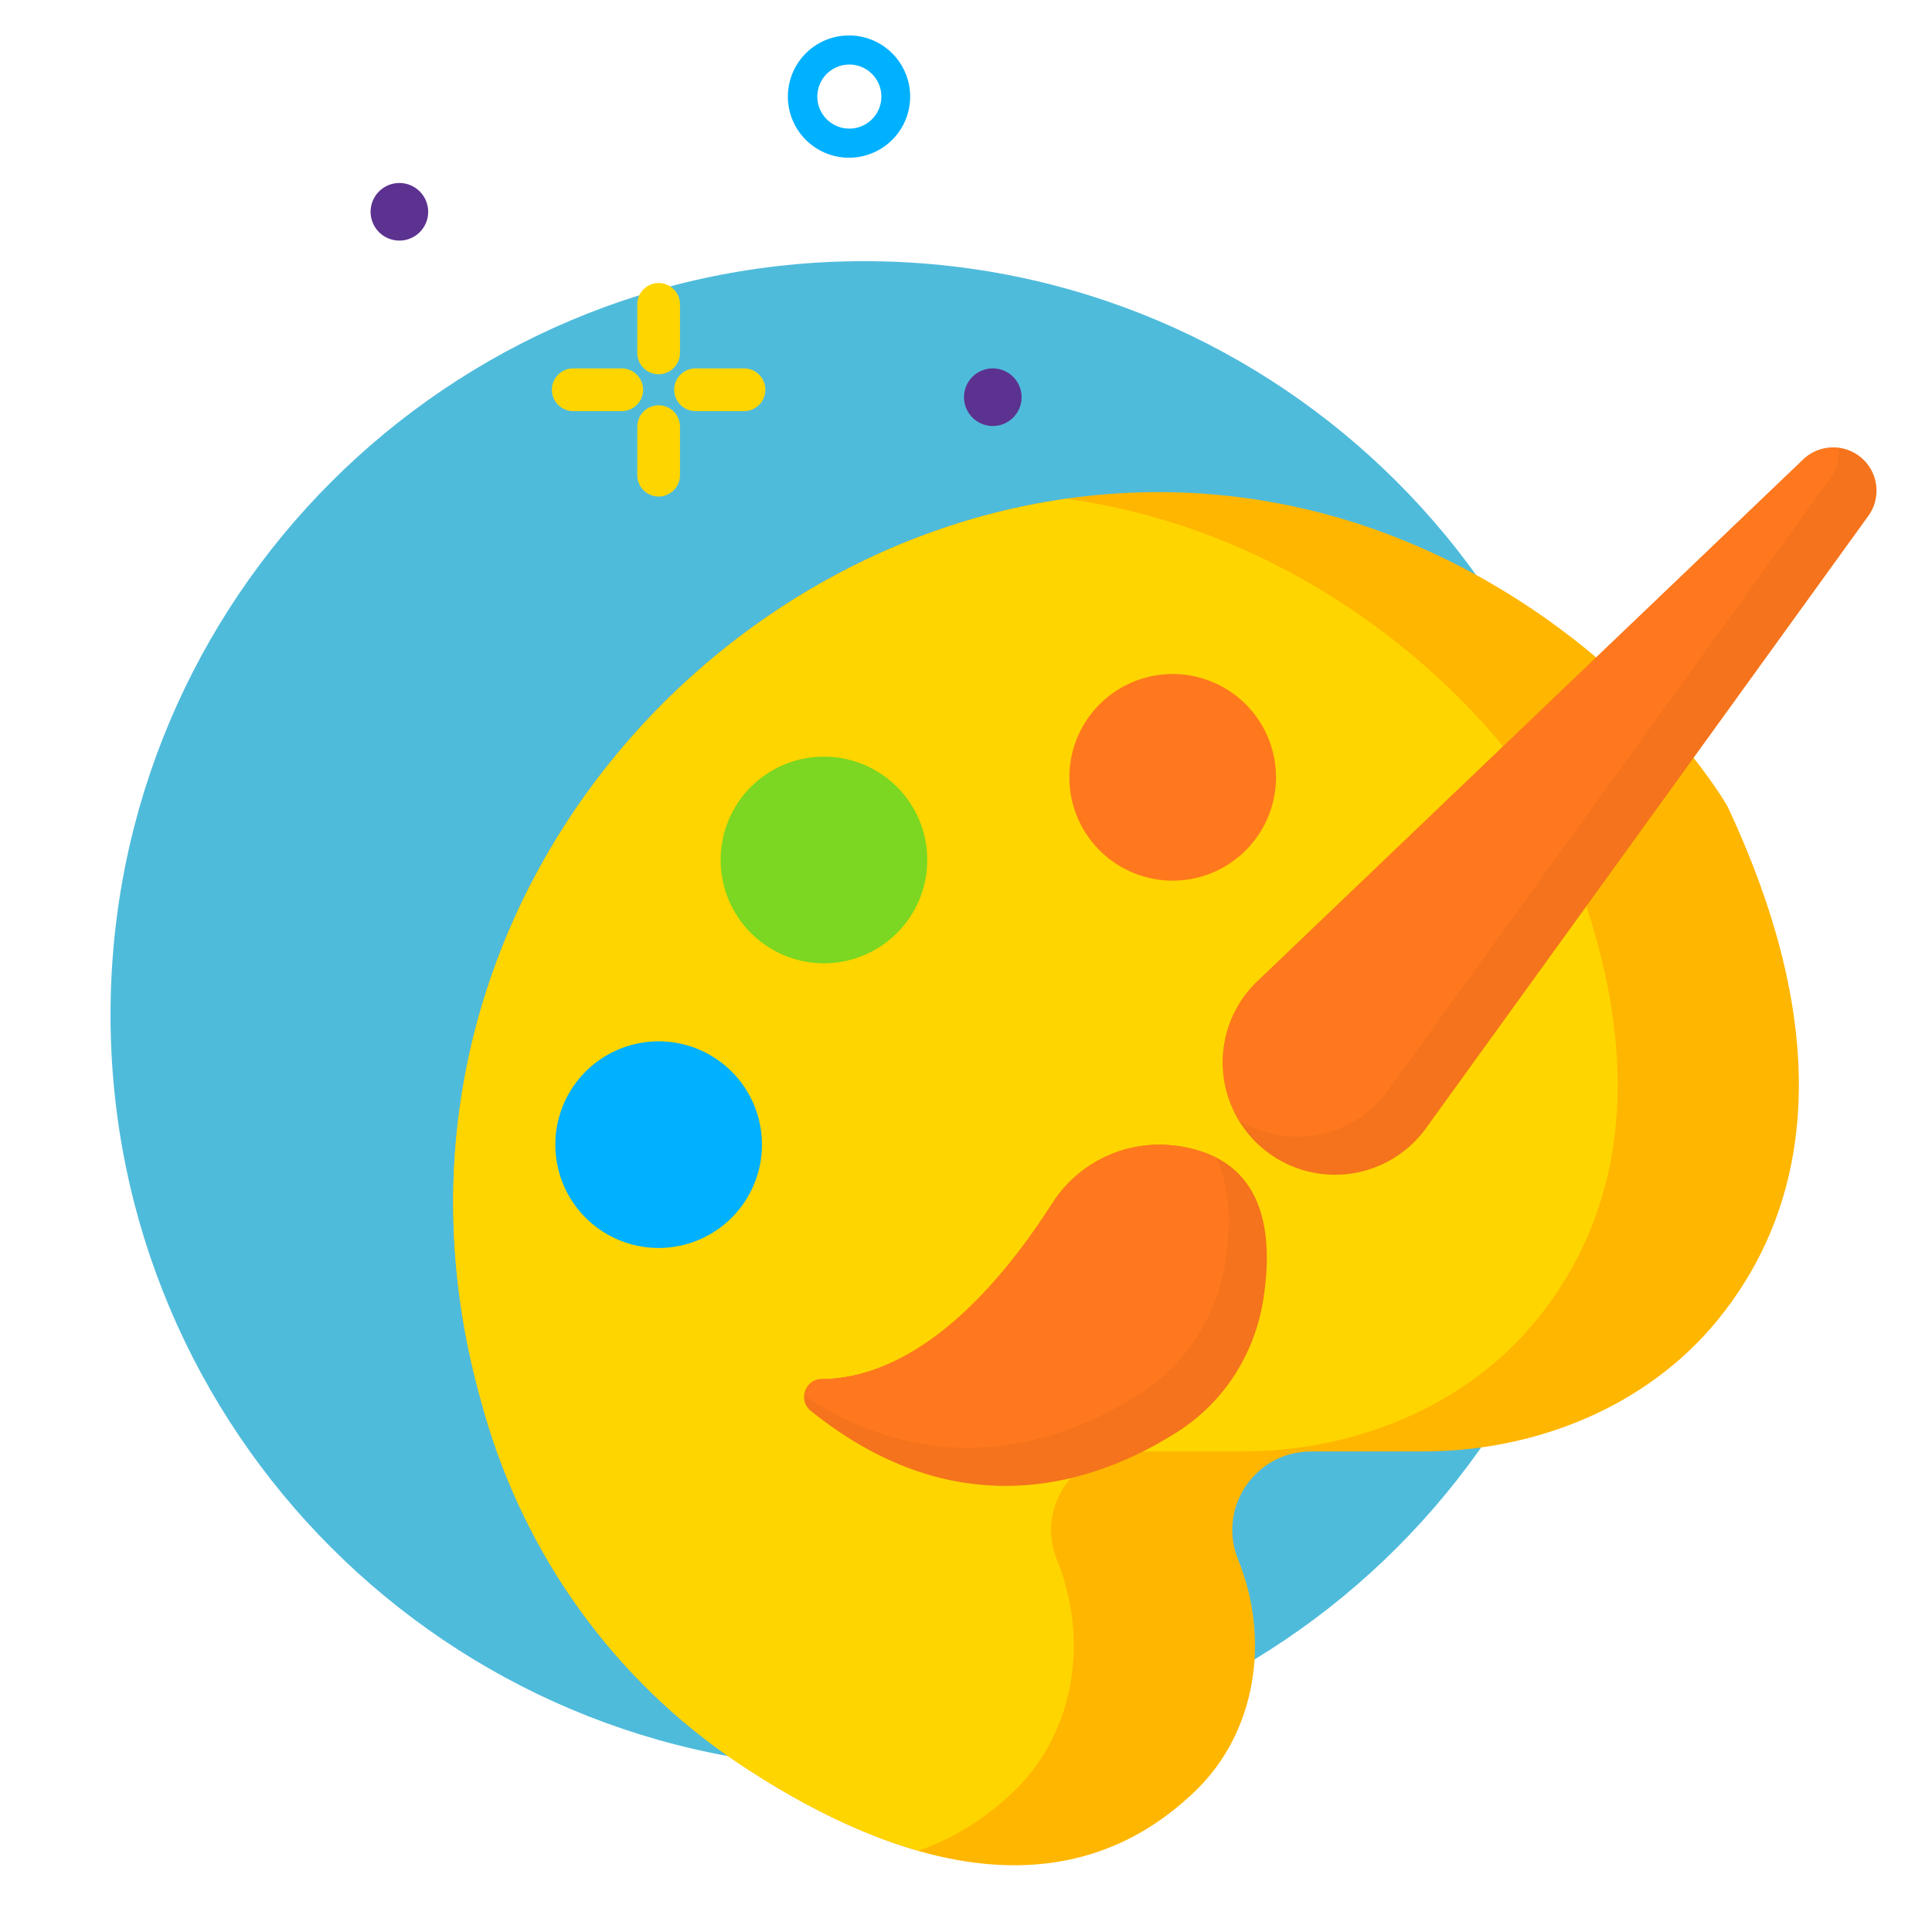
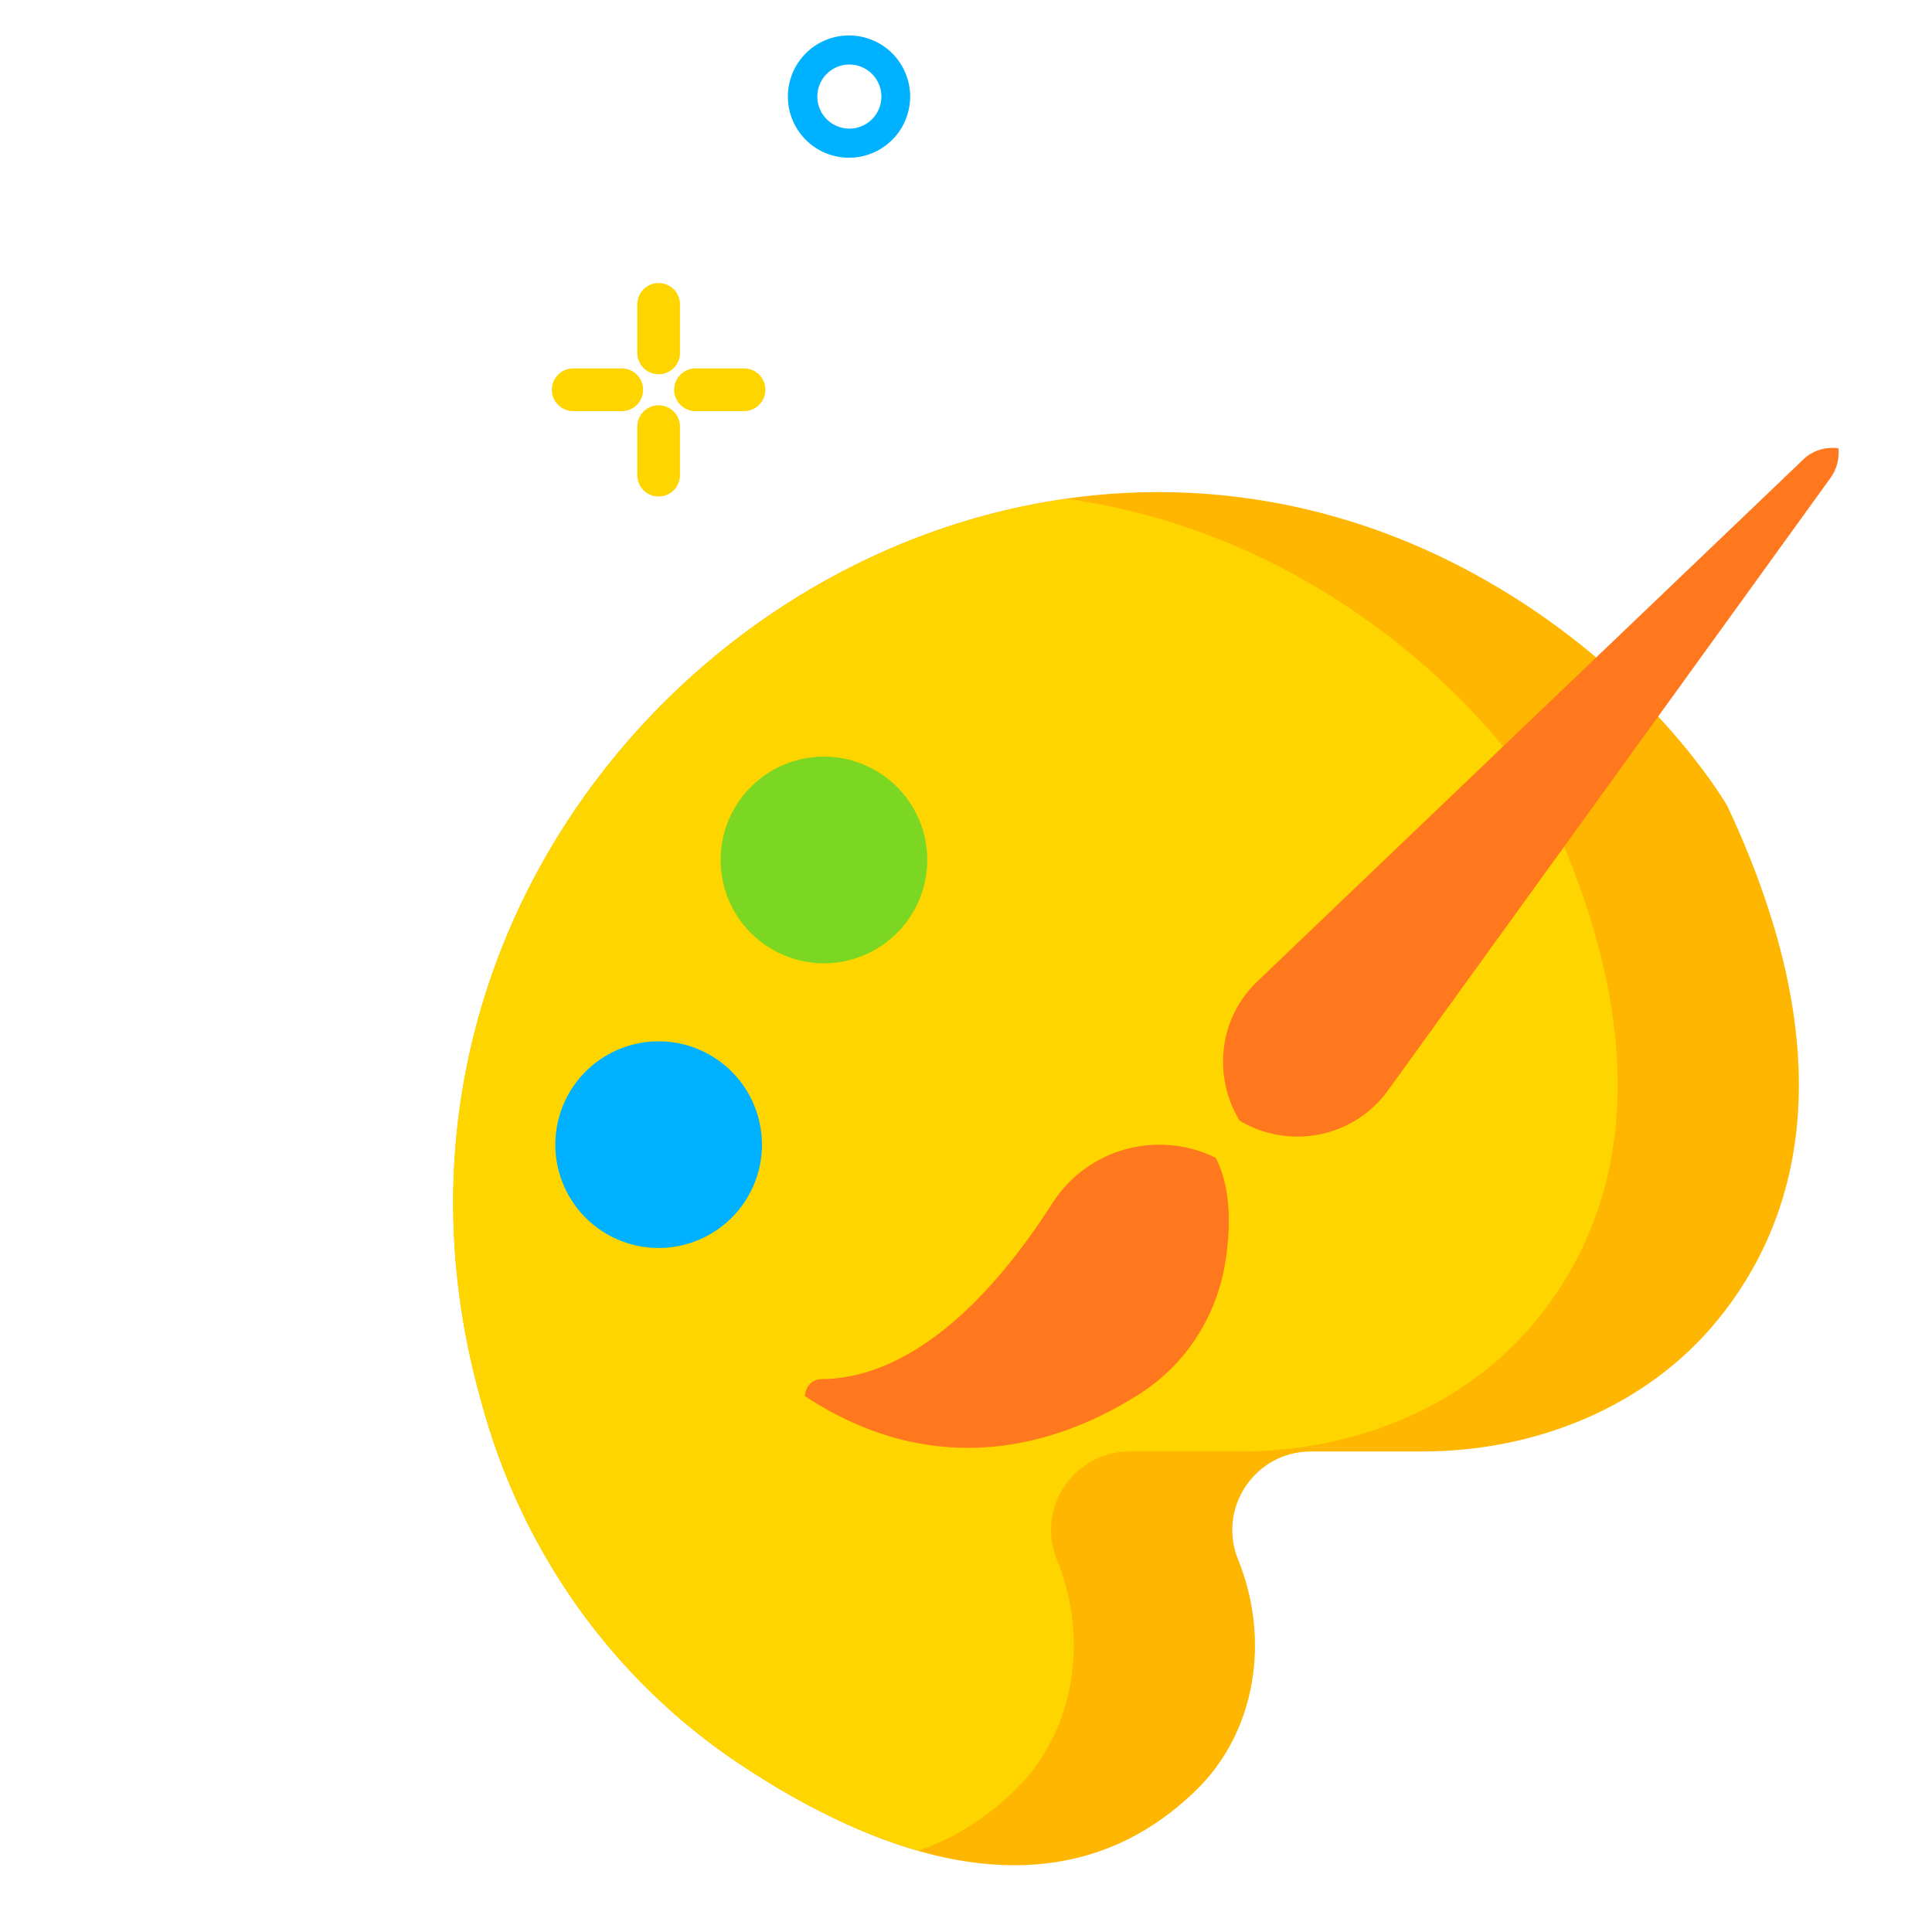
<svg xmlns="http://www.w3.org/2000/svg" t="1734358919931" class="icon" viewBox="0 0 1024 1024" version="1.1" p-id="54027" width="200" height="200">
-   <path d="M857.407 537.835c0 220.602-178.824 399.426-399.416 399.426-220.583 0-399.407-178.824-399.407-399.416 0-220.592 178.824-399.416 399.407-399.416S857.407 317.252 857.407 537.835" fill="#4fbbdb" p-id="54028" />
  <path d="M349.09 198.355a11.311 11.311 0 0 1-11.311-11.311v-25.722a11.311 11.311 0 1 1 22.622 0v25.722c0 6.247-5.073 11.311-11.311 11.311M349.09 263.159a11.311 11.311 0 0 1-11.311-11.311V226.126a11.311 11.311 0 1 1 22.622 0v25.722c0 6.247-5.073 11.311-11.311 11.311M340.86 206.585c0 6.247-5.073 11.311-11.311 11.311H303.818a11.311 11.311 0 1 1 0-22.622h25.722c6.247 0 11.311 5.064 11.311 11.311M405.664 206.585c0 6.247-5.064 11.311-11.311 11.311H368.64a11.311 11.311 0 1 1 0-22.622h25.722c6.247 0 11.311 5.064 11.311 11.311" fill="#FFD500" p-id="54029" />
  <path d="M656.243 826.678c-11.161-27.404 8.991-57.372 38.583-57.372h59.176c59.636 0 118.652-23.449 156.371-69.641 42.209-51.707 68.58-137.169 5.261-272.234 0 0-31.021-54.967-100.803-102.738-282.079-193.076-649.667 82.672-561.227 412.86 0.977 3.617 1.973 7.262 3.034 10.926 21.72 76.001 69.04 142.111 134.745 186.067 71.351 47.724 168.659 86.166 242.5 14.392 32.242-31.331 39.316-80.624 22.359-122.26" fill="#FFB600" p-id="54030" />
  <path d="M814.334 699.664c42.209-51.707 68.589-137.169 5.28-272.224 0 0-31.039-54.977-100.822-102.748-49.509-33.886-101.667-53.06-153.525-60.313-205.035 29.02-374.887 237.136-311.662 473.173 0.968 3.617 1.982 7.262 3.025 10.926 21.72 76.001 69.05 142.111 134.755 186.067 28.681 19.193 61.581 36.732 95.448 46.362 17.756-6.219 34.957-16.356 51.012-31.96 32.242-31.34 39.325-80.633 22.359-122.269-11.161-27.394 8.991-57.372 38.583-57.372h59.185c59.627 0 118.652-23.439 156.362-69.641" fill="#FFD500" p-id="54031" />
  <path d="M403.851 606.697a54.751 54.751 0 1 1-109.512-0.009 54.751 54.751 0 0 1 109.512 0" fill="#00B1FF" p-id="54032" />
  <path d="M491.464 455.802a54.751 54.751 0 1 1-109.512-0.009 54.751 54.751 0 0 1 109.512 0.009" fill="#7BD721" p-id="54033" />
-   <path d="M676.3 412.005a54.751 54.751 0 1 1-109.512-0.009 54.751 54.751 0 0 1 109.512 0" fill="#FF781D" p-id="54034" />
-   <path d="M668.465 608.002a59.505 59.505 0 0 1-2.029-87.857l289.473-276.734a22.913 22.913 0 0 1 34.393 29.968L755.787 597.988a59.495 59.495 0 0 1-87.312 10.015M435.482 730.958c28.447-0.169 72.986-16.365 122.401-93.372a67.218 67.218 0 0 1 61.882-30.664c29.029 2.424 59.176 19.024 49.979 80.783-4.368 29.377-20.687 55.287-45.732 71.248-41.336 26.333-114.594 53.013-194.316-11.217-6.858-5.515-3.016-16.722 5.787-16.779" fill="#F4731C" p-id="54035" />
  <path d="M974.397 237.587c-6.576-0.78-13.378 0.939-18.488 5.825L666.446 520.136c-20.752 19.832-23.552 50.636-9.451 73.803 25.948 15.576 60.313 9.413 78.698-16.036l234.524-324.608a22.829 22.829 0 0 0 4.171-15.717M644.397 613.714a66.278 66.278 0 0 0-24.632-6.792 67.246 67.246 0 0 0-61.891 30.664c-49.415 77.016-93.945 93.193-122.391 93.372-5.468 0.038-8.615 4.397-8.887 9 73.033 47.987 138.954 23.355 177.321-1.09 25.055-15.971 41.364-41.871 45.742-71.248 3.645-24.52 0.949-41.683-5.261-53.906" fill="#FF781D" p-id="54036" />
-   <path d="M226.943 112.133a15.257 15.257 0 1 1-30.513 0 15.257 15.257 0 0 1 30.513 0M539.432 202.902a15.266 15.266 0 1 1-26.455 15.247 15.266 15.266 0 0 1 26.455-15.247" fill="#5C3290" p-id="54037" />
  <path d="M450.175 68.166a16.976 16.976 0 1 1 0-33.952 16.976 16.976 0 0 1 0 33.952m0-49.377a32.402 32.402 0 1 0 0 64.803 32.402 32.402 0 0 0 0-64.803" fill="#00B1FF" p-id="54038" />
</svg>